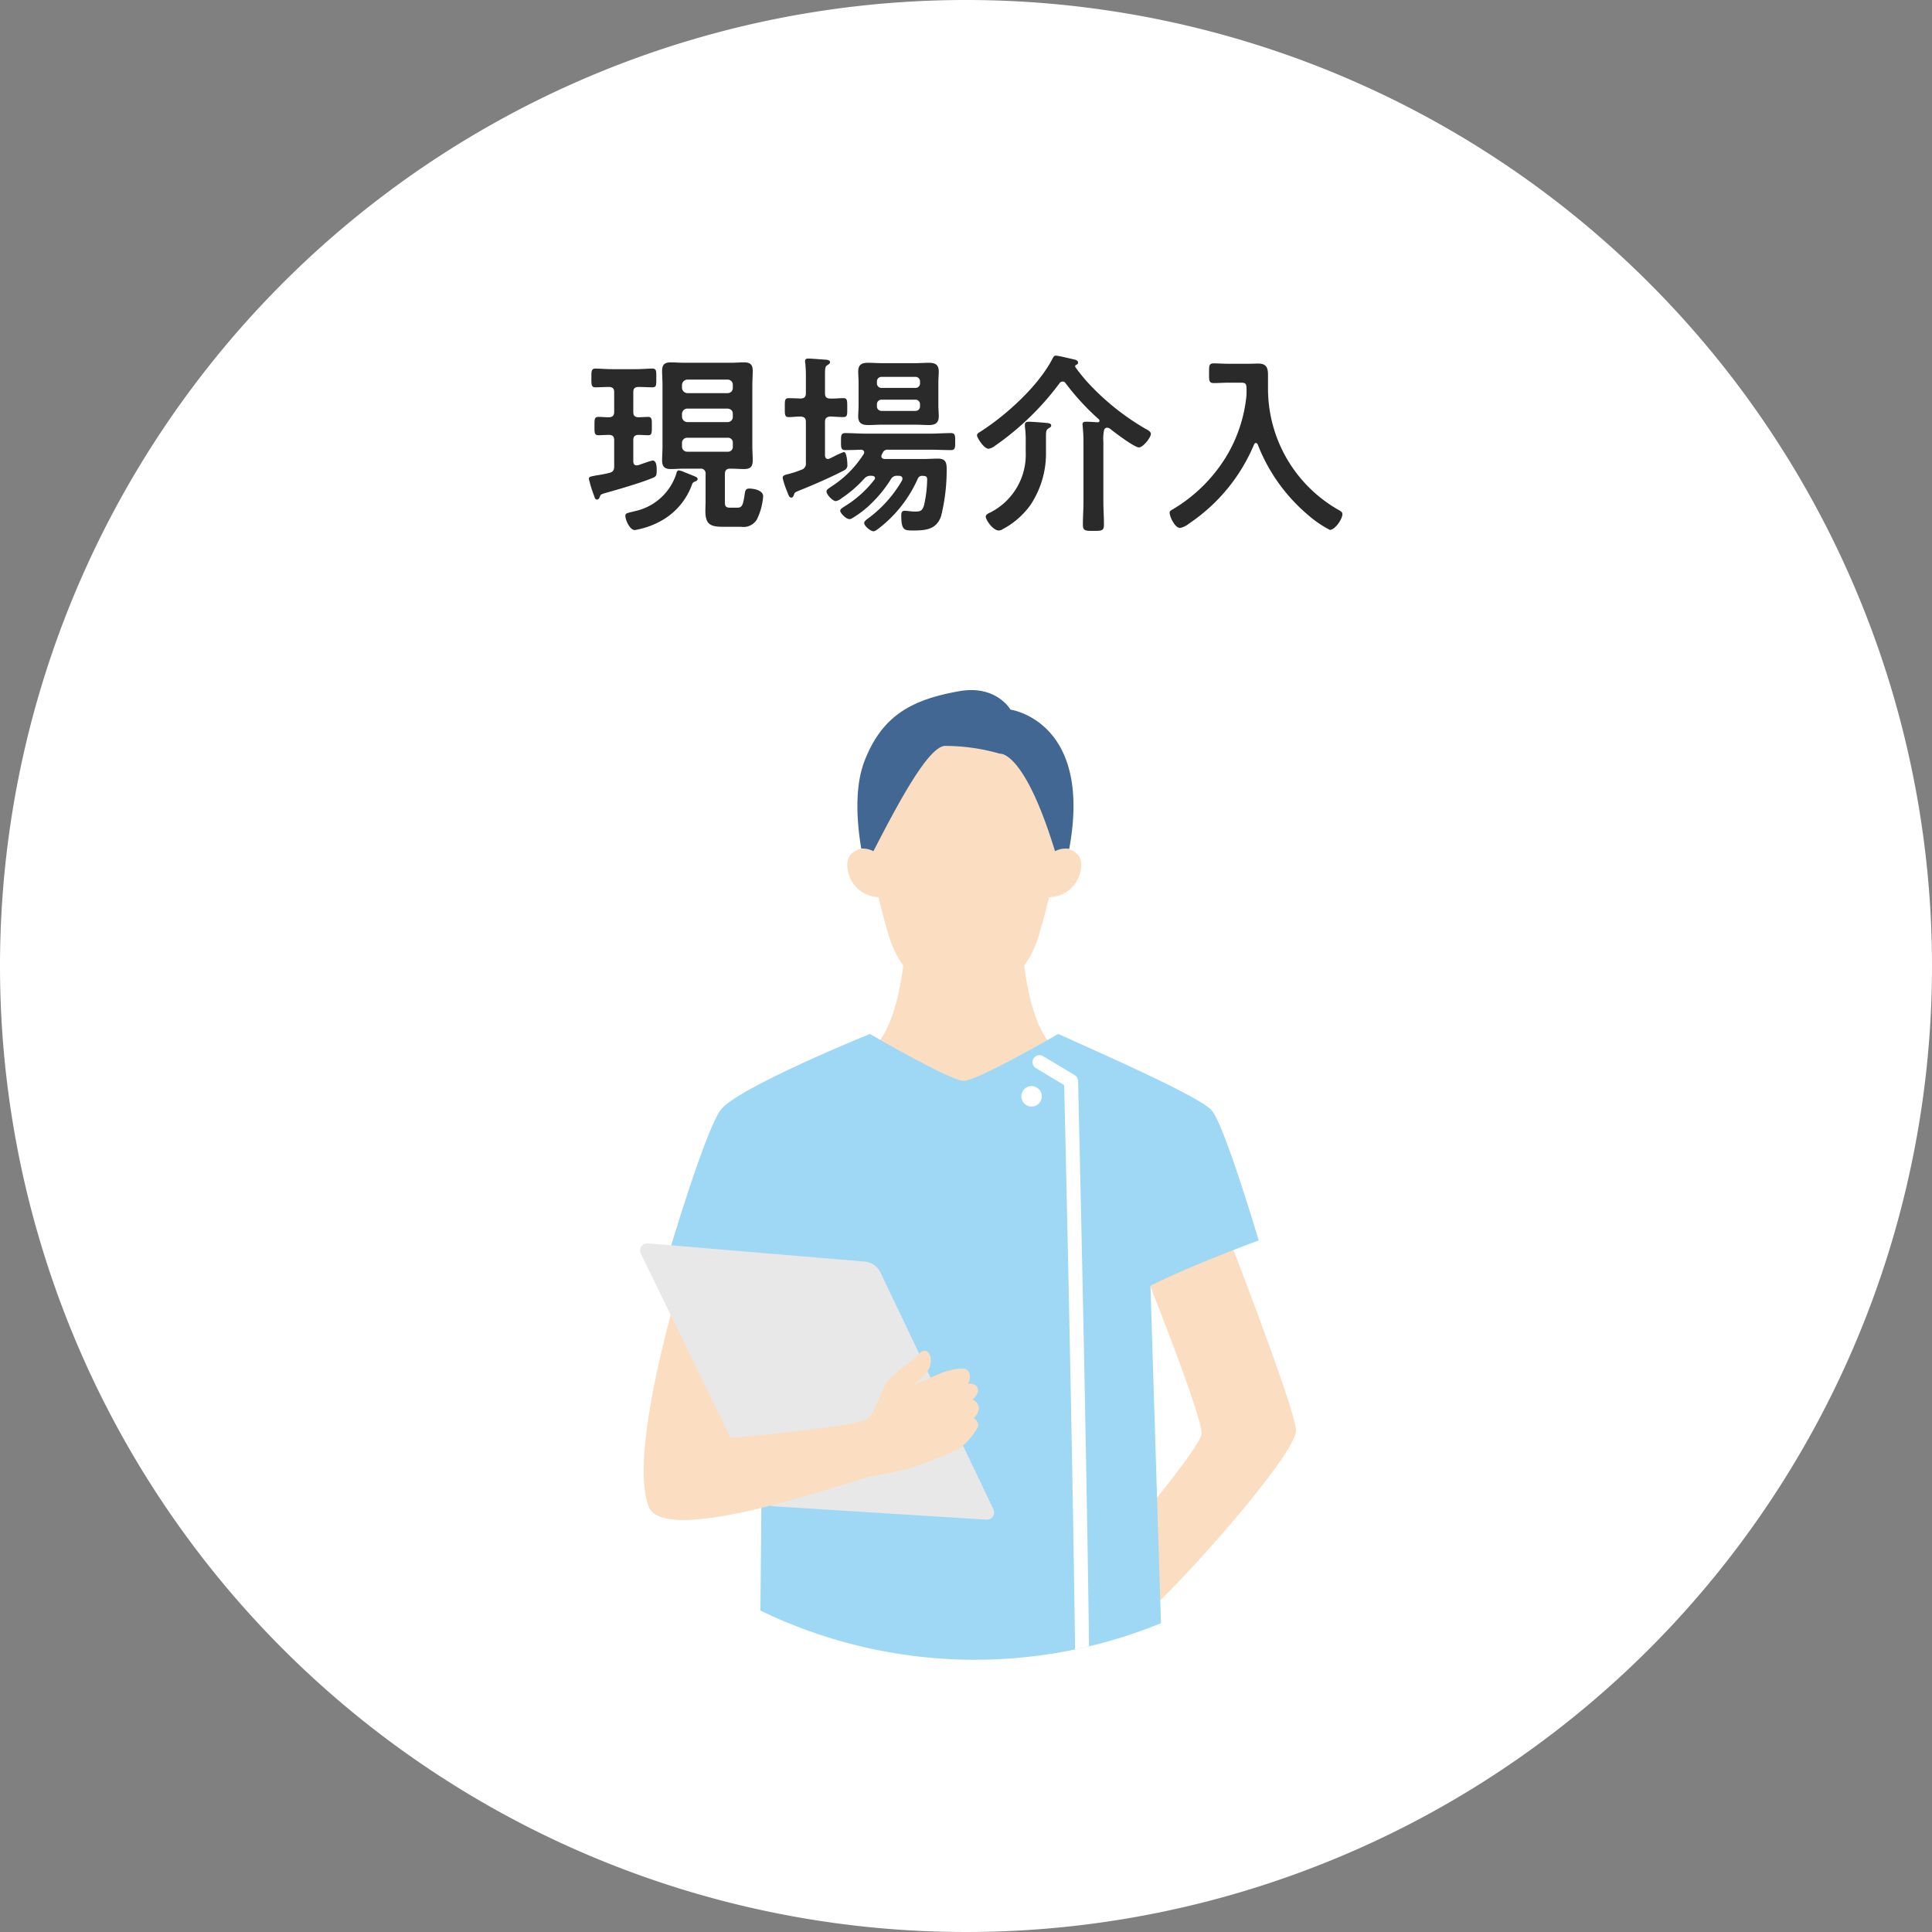
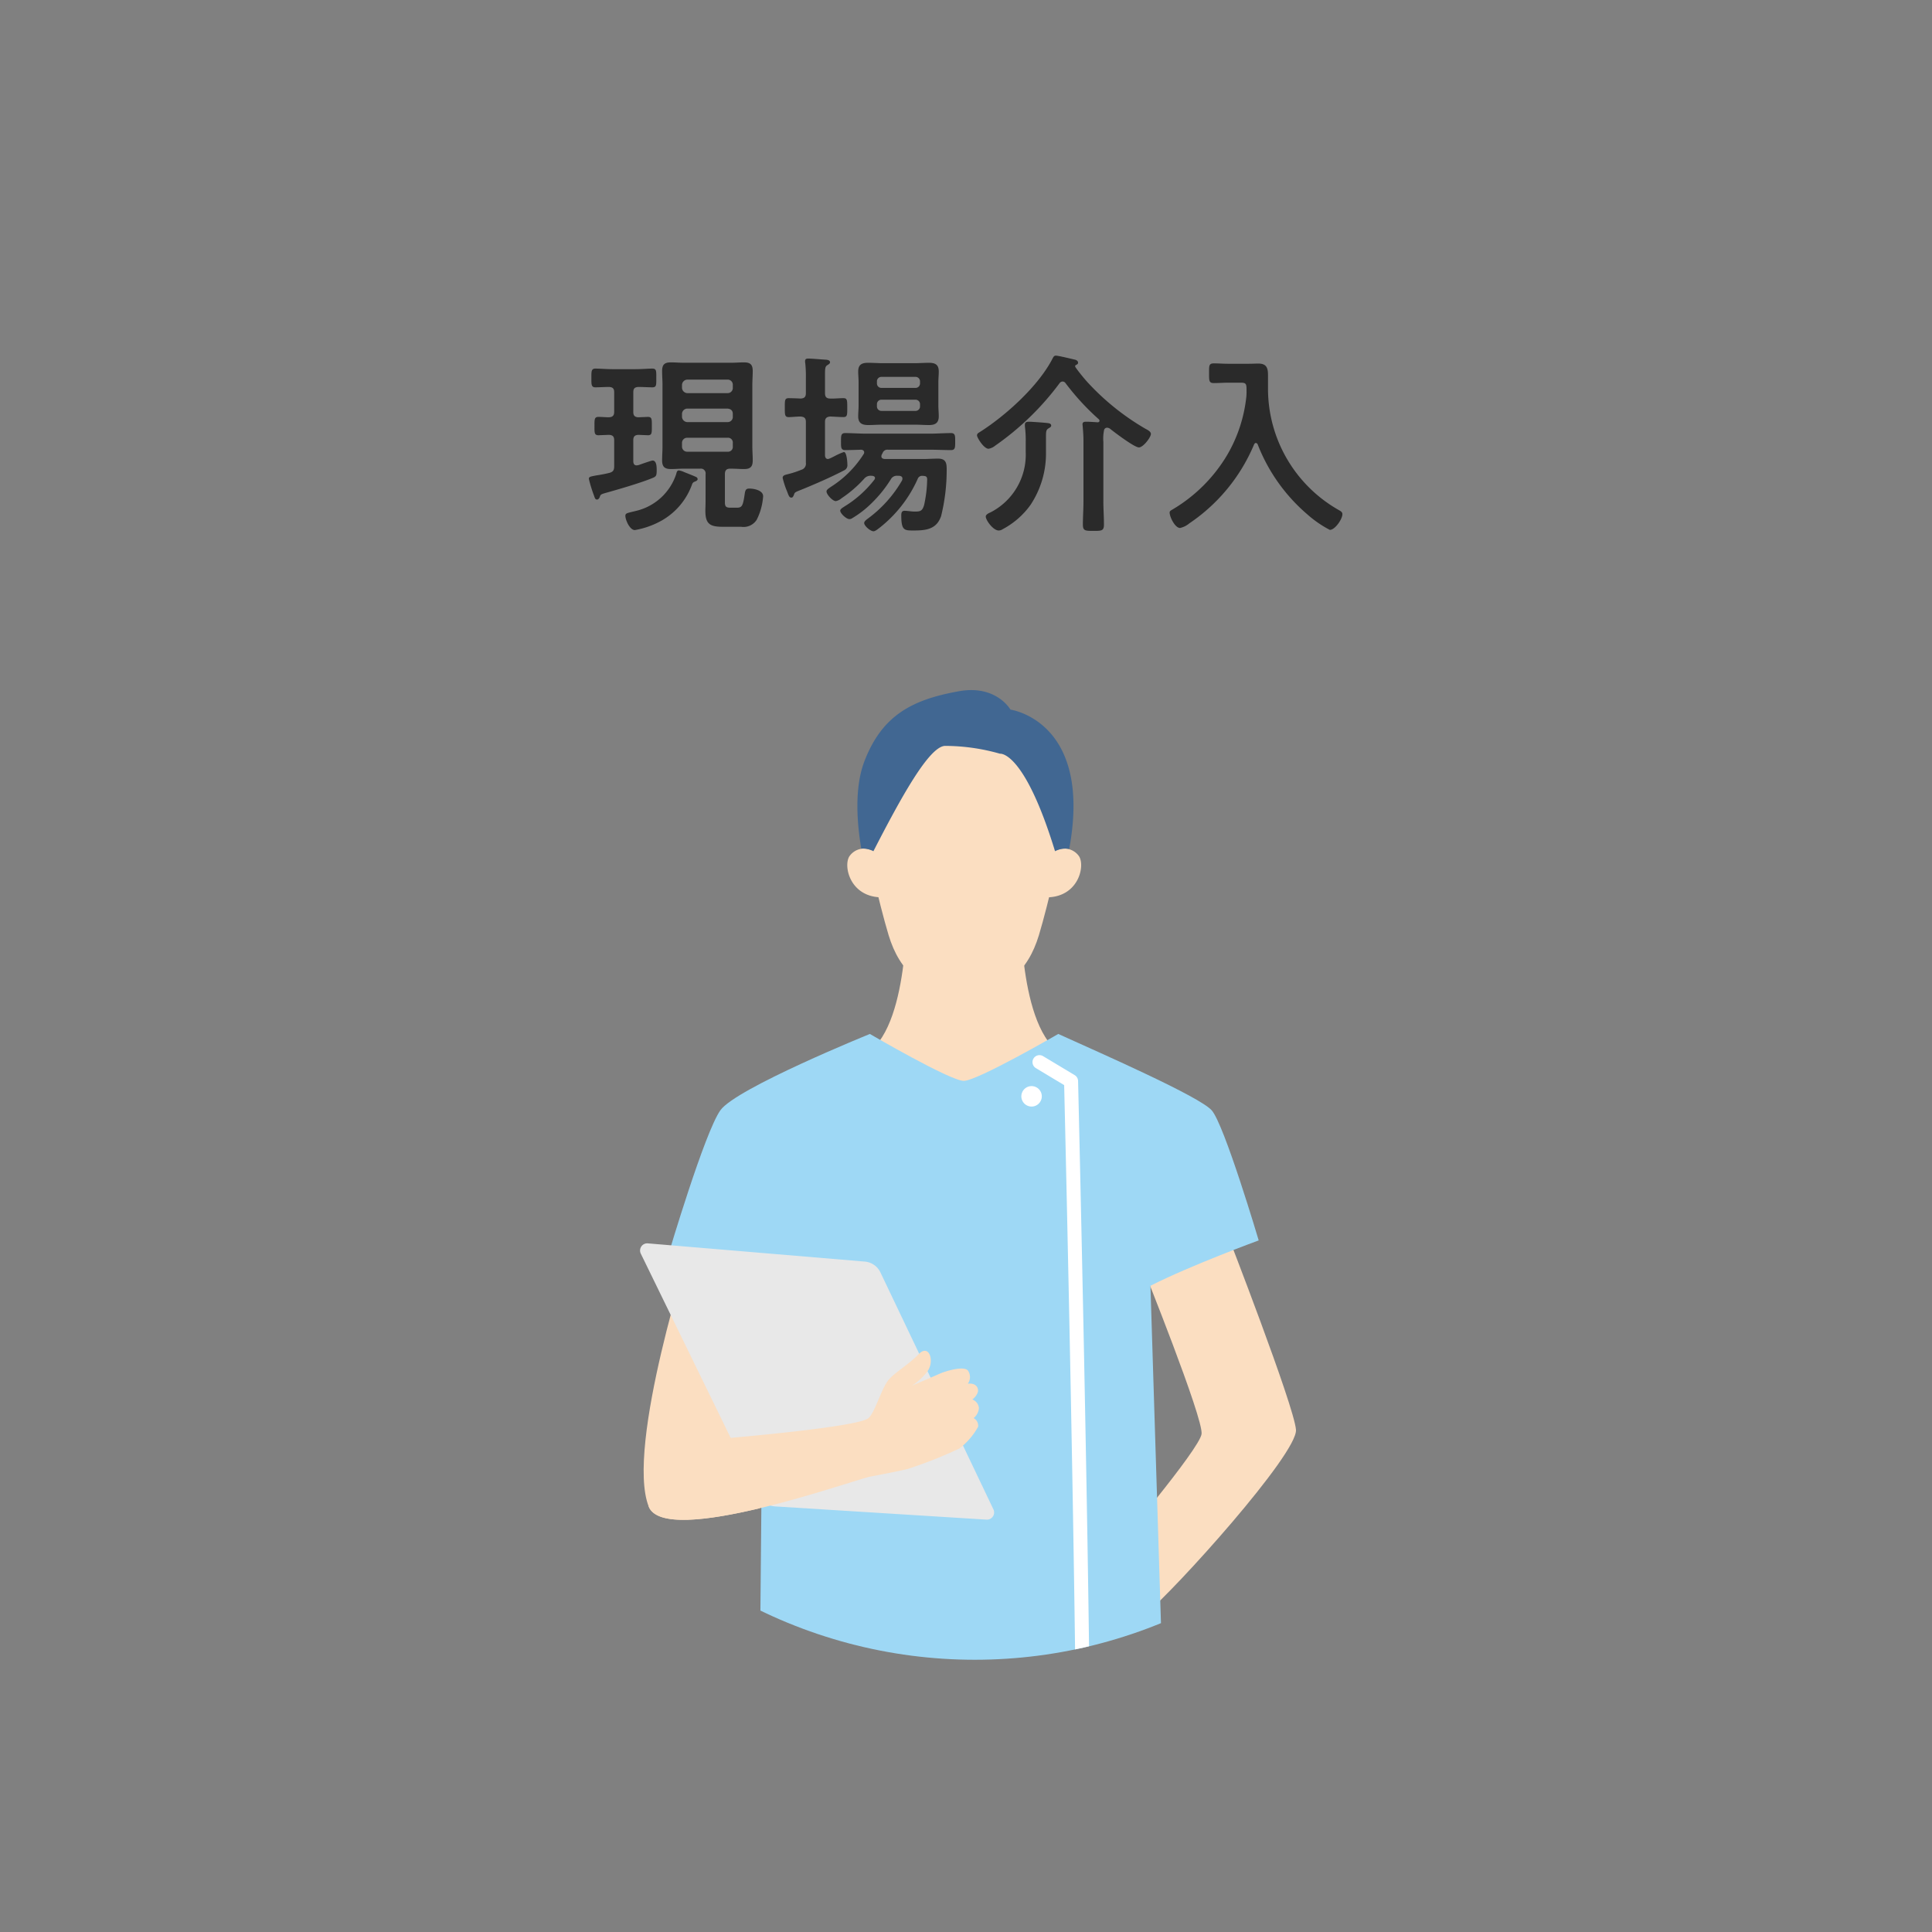
<svg xmlns="http://www.w3.org/2000/svg" width="220" height="220" viewBox="0 0 220 220">
  <rect x="0" y="0" width="220" height="220" fill="#808080" stroke="none" />
  <defs>
    <clipPath id="clip-path">
      <circle id="Ellipse_163" data-name="Ellipse 163" cx="56" cy="56" r="56" transform="translate(621 4308.621)" fill="#fff" stroke="#707070" stroke-width="1" opacity="0.593" />
    </clipPath>
  </defs>
  <g id="Group_1414" data-name="Group 1414" transform="translate(-573 -716)">
-     <path id="Path_1777" data-name="Path 1777" d="M110,0A110,110,0,1,1,0,110,110,110,0,0,1,110,0Z" transform="translate(573 716)" fill="#fff" />
    <path id="Path_1780" data-name="Path 1780" d="M13.068-4.136c.11-.044.374-.132.374-.308a.292.292,0,0,0-.176-.242c-.44-.2-.9-.374-1.342-.55a2.425,2.425,0,0,0-.616-.2c-.22,0-.264.242-.308.418a6.348,6.348,0,0,1-4.6,4.2c-.968.242-1.188.242-1.188.55,0,.484.506,1.628,1.078,1.628A9.488,9.488,0,0,0,9.328.286,7.705,7.705,0,0,0,12.8-3.828.457.457,0,0,1,13.068-4.136Zm3.784-5.016a.544.544,0,0,1,.594.594v.4a.544.544,0,0,1-.594.594H12.276a.583.583,0,0,1-.616-.594v-.4a.583.583,0,0,1,.616-.594Zm0-3.322c.374.044.594.22.594.616v.308a.583.583,0,0,1-.594.616H12.276a.63.63,0,0,1-.616-.616v-.308a.615.615,0,0,1,.616-.616Zm-4.576-1.76a.63.63,0,0,1-.616-.616v-.308a.63.63,0,0,1,.616-.616h4.576a.583.583,0,0,1,.594.616v.308a.583.583,0,0,1-.594.616ZM14.344-1.87c0,.352-.022.7-.022,1.056,0,1.5.55,1.8,1.98,1.8h2.09A1.774,1.774,0,0,0,20.174.176,7.064,7.064,0,0,0,20.9-2.486c0-.682-1.034-.88-1.584-.88-.33,0-.44.132-.506.55-.2,1.408-.308,1.628-.9,1.628h-.682c-.484,0-.682-.066-.682-.594V-5.016c0-.418.176-.616.594-.616h.11c.484,0,.99.044,1.474.044.726,0,.99-.264.99-.99,0-.528-.044-1.056-.044-1.584v-7c0-.528.044-1.056.044-1.584,0-.726-.264-.99-.99-.99-.506,0-.99.044-1.474.044h-5.39c-.484,0-.99-.044-1.474-.044-.726,0-.99.264-.99.99,0,.528.044,1.056.044,1.584v7c0,.528-.044,1.056-.044,1.584,0,.748.308.99,1.012.99.484,0,.968-.044,1.452-.044h1.87a.539.539,0,0,1,.616.616ZM6.116-14.344c0-.418.154-.572.594-.594.4,0,1.232.044,1.562.044.484,0,.462-.242.462-1.078,0-.792.022-1.056-.462-1.056-.506,0-1.21.066-1.914.066H3.74c-.7,0-1.408-.066-1.936-.066-.484,0-.462.33-.462,1.078,0,.726-.022,1.056.462,1.056.33,0,1.166-.044,1.54-.044.44.022.594.2.594.594V-12.1c0,.418-.176.594-.594.616-.4,0-.792-.044-1.188-.044-.484,0-.462.286-.462,1.056,0,.748-.022,1.034.462,1.034.044,0,1.078-.044,1.188-.044.44.022.594.2.594.616V-5.9c0,.44-.132.638-.55.748a14.85,14.85,0,0,1-1.474.286c-.7.132-.858.154-.858.4A14.838,14.838,0,0,0,1.628-2.6c.11.33.154.484.352.484.154,0,.242-.132.308-.264.088-.286.11-.33.66-.484,1.43-.4,4-1.144,5.324-1.694.44-.176.506-.264.506-.9,0-.33,0-1.1-.462-1.1-.154,0-1.386.44-1.628.528-.066,0-.132.022-.2.022-.286,0-.374-.22-.374-.484V-8.866c0-.418.154-.594.572-.616.088,0,1.056.044,1.1.044.462,0,.44-.286.44-1.034,0-.792.022-1.056-.462-1.056-.044,0-.968.044-1.078.044-.418-.022-.572-.2-.572-.616Zm32.12.858a.508.508,0,0,1,.528.528v.22a.508.508,0,0,1-.528.528h-3.85a.508.508,0,0,1-.528-.528v-.22a.508.508,0,0,1,.528-.528Zm-3.85-1.342a.508.508,0,0,1-.528-.528v-.2a.508.508,0,0,1,.528-.528h3.85a.508.508,0,0,1,.528.528v.2a.508.508,0,0,1-.528.528Zm6.468-.66c0-.4.044-.814.044-1.21,0-.792-.418-.99-1.122-.99-.55,0-1.1.044-1.65.044H34.518c-.572,0-1.122-.044-1.672-.044-.726,0-1.122.22-1.122.99,0,.4.044.792.044,1.21V-12.8c0,.4-.044.792-.044,1.21,0,.77.418.99,1.144.99.55,0,1.1-.044,1.65-.044h3.608c.55,0,1.1.044,1.672.044.7,0,1.1-.242,1.1-.99,0-.4-.044-.814-.044-1.21ZM39.006-4.818c.33.022.572,0,.572.418a14.381,14.381,0,0,1-.352,2.926c-.2.616-.374.726-1.012.726a2.948,2.948,0,0,1-.44-.022c-.22-.022-.572-.066-.77-.066-.352,0-.374.286-.374.55,0,1.716.374,1.694,1.408,1.694,1.408,0,2.6-.132,3.124-1.628A21.785,21.785,0,0,0,41.8-5.61c0-.748-.154-1.166-.99-1.166-.55,0-1.122.044-1.694.044H34.738c-.2-.022-.374-.088-.374-.308a.642.642,0,0,1,.044-.2c.044-.066.066-.132.11-.2a.561.561,0,0,1,.594-.352H39.82c.814,0,1.65.044,2.486.044.484,0,.462-.352.462-.968s.022-.968-.462-.968c-.836,0-1.672.066-2.486.066H32.714c-.836,0-1.65-.066-2.486-.066-.484,0-.462.352-.462.968s-.022.968.462.968c.462,0,1.342-.022,1.848-.044.176.022.33.11.33.308a.355.355,0,0,1-.066.2,11.994,11.994,0,0,1-3.718,3.718c-.286.2-.506.33-.506.528,0,.352.7,1.1,1.056,1.1a1.343,1.343,0,0,0,.66-.33,13.632,13.632,0,0,0,2.574-2.222.929.929,0,0,1,.814-.33h.088c.154.022.33.066.33.264a.328.328,0,0,1-.088.2,12.56,12.56,0,0,1-3.366,3.014c-.154.11-.506.286-.506.484,0,.33.7.968,1.034.968A.505.505,0,0,0,31.02.022a11.358,11.358,0,0,0,2.244-1.738,14.329,14.329,0,0,0,2.178-2.706.772.772,0,0,1,.77-.4h.176c.2.022.374.088.374.33a.642.642,0,0,1-.044.2A14.2,14.2,0,0,1,32.868.022c-.154.11-.462.33-.462.528,0,.352.726.946,1.056.946.2,0,.462-.22.638-.352a14.64,14.64,0,0,0,4.4-5.61A.522.522,0,0,1,39.006-4.818ZM25.234-5.5a10.748,10.748,0,0,1-1.562.506c-.242.066-.55.11-.55.418a9.655,9.655,0,0,0,.506,1.54c.176.462.242.7.484.7.176,0,.242-.176.33-.418.044-.132.11-.2.484-.352,1.65-.66,3.63-1.518,5.192-2.332a.634.634,0,0,0,.374-.66c0-.242-.066-1.43-.4-1.43A7.559,7.559,0,0,0,29-7.04c-.22.11-.44.22-.506.242a.646.646,0,0,1-.22.066c-.242,0-.33-.22-.33-.44v-3.784c0-.418.176-.572.594-.616.506.022,1.166.066,1.5.066.462,0,.44-.286.44-1.078,0-.836,0-1.078-.44-1.078-.506,0-.99.066-1.5.044-.418,0-.594-.176-.594-.616V-16.3c0-.726.022-.968.242-1.1.2-.132.33-.2.33-.352,0-.22-.264-.264-.418-.286-.4-.022-1.716-.132-2.046-.132-.22,0-.374.044-.374.286a.986.986,0,0,0,.022.264,14.919,14.919,0,0,1,.066,1.738v1.65c0,.44-.176.594-.616.616-.264-.022-1.144-.044-1.342-.044-.462,0-.44.264-.44,1.078,0,.77-.022,1.078.44,1.078.418,0,.9-.066,1.364-.066.44.044.594.2.594.616v4.642A.715.715,0,0,1,25.234-5.5ZM53.108-8.668c0-1.144-.044-1.364.308-1.562.132-.088.286-.154.286-.308,0-.22-.22-.264-.4-.286-.33-.044-1.826-.154-2.134-.154-.242,0-.462.044-.462.33v.2A12.089,12.089,0,0,1,50.8-8.668v1.144a7.376,7.376,0,0,1-4,6.864c-.2.088-.55.242-.55.484,0,.4.836,1.584,1.474,1.584a.83.83,0,0,0,.462-.154,9.154,9.154,0,0,0,3.168-2.772A10.577,10.577,0,0,0,53.108-7.5Zm2.222-6.71a27.989,27.989,0,0,0,3.784,4.114.229.229,0,0,1,.088.176c0,.132-.11.176-.22.176-.286-.022-.968-.066-1.232-.066-.242,0-.484,0-.484.308,0,.066.022.132.022.22.044.528.088,1.078.088,1.606v6.952c0,.88-.066,1.738-.066,2.618,0,.726.264.726,1.21.726.924,0,1.188,0,1.188-.726,0-.88-.066-1.738-.066-2.618v-6.8a4.7,4.7,0,0,1,.088-1.364.358.358,0,0,1,.33-.242.678.678,0,0,1,.44.2c.506.4,2.684,2.046,3.19,2.046.484,0,1.364-1.144,1.364-1.54,0-.286-.44-.484-.638-.594a28.089,28.089,0,0,1-6.71-5.434c-.4-.462-.924-1.1-1.254-1.584a.294.294,0,0,1-.022-.11c0-.044.022-.088.11-.132.132-.066.22-.11.22-.264,0-.176-.176-.286-.33-.33-.4-.088-1.892-.462-2.2-.462-.2,0-.264.132-.352.286-1.606,3.168-5.39,6.578-8.36,8.448-.154.088-.264.176-.264.352,0,.242.77,1.518,1.32,1.518a1.674,1.674,0,0,0,.748-.352,31.641,31.641,0,0,0,7.326-7.106.448.448,0,0,1,.352-.2A.418.418,0,0,1,55.33-15.378Zm20.592,1.562a16.58,16.58,0,0,1-2.178,6.622,17.7,17.7,0,0,1-6.182,6.182c-.22.132-.374.2-.374.374,0,.506.616,1.76,1.188,1.76A2.464,2.464,0,0,0,69.432.594,20.252,20.252,0,0,0,76.8-8.382c.044-.088.11-.176.2-.176a.261.261,0,0,1,.22.176A20.008,20.008,0,0,0,82.9-.4a12.4,12.4,0,0,0,2.53,1.738c.594,0,1.43-1.232,1.43-1.782,0-.22-.132-.308-.308-.418a15.884,15.884,0,0,1-8.162-13.97V-16.3c0-.836-.2-1.3-1.1-1.3-.352,0-.7.022-1.078.022h-2.4c-.528,0-1.078-.044-1.584-.044-.572,0-.55.264-.55,1.1,0,.858-.022,1.144.55,1.144.528,0,1.056-.044,1.584-.044h1.518c.616,0,.616.2.616.968A6.182,6.182,0,0,1,75.922-13.816Z" transform="translate(639 775)" fill="#2a2a2a" />
    <g id="Mask_Group_88" data-name="Mask Group 88" transform="translate(7 -3515.621)" clip-path="url(#clip-path)">
      <g id="Group_1184" data-name="Group 1184" transform="translate(638.885 4310.202)">
        <g id="Group_1185" data-name="Group 1185">
          <path id="Path_814" data-name="Path 814" d="M79.443,96.324l13.034-7.378c-6.5.062-6.507-15.588-6.507-15.588H72.915s-.006,15.65-6.506,15.588Z" transform="translate(-42.588 -47.044)" fill="#fbdec1" />
          <path id="Path_815" data-name="Path 815" d="M94.153,27.32c-.577,2.538-1.267,5.259-1.81,7.056-1.274,4.219-3.981,6.58-8.558,6.58s-7.284-2.361-8.559-6.58c-.542-1.793-1.238-4.54-1.819-7.092,0,0-2.725-17.194,10.373-17.194S94.153,27.32,94.153,27.32" transform="translate(-46.925 -6.471)" fill="#fbdec1" />
          <path id="Path_816" data-name="Path 816" d="M128.306,55.847c3.415-.143,4.186-3.537,3.491-4.658a2.031,2.031,0,0,0-2.742-.589l-1.168.4-.333,4.908Z" transform="translate(-81.802 -32.252)" fill="#fbdec1" />
          <path id="Path_817" data-name="Path 817" d="M69.508,55.847c-3.415-.143-4.186-3.537-3.491-4.658a2.031,2.031,0,0,1,2.742-.589l1.168.4.333,4.908Z" transform="translate(-42.187 -32.252)" fill="#fbdec1" />
          <path id="Path_818" data-name="Path 818" d="M91.5,18.347c-3.528-11.515-6.264-11.1-6.264-11.1a22.947,22.947,0,0,0-6.271-.893c-1.817.083-5,5.869-8.147,11.995a2.656,2.656,0,0,0-1.382-.3c-.466-2.745-.827-6.849.355-9.935,2-5.214,5.4-7.031,10.8-7.988,4.23-.749,5.836,2.1,5.836,2.1S95.81,3.5,93.116,18.085a2.547,2.547,0,0,0-1.615.263" transform="translate(-44.247 0)" fill="#416792" />
          <path id="Path_819" data-name="Path 819" d="M38.672,607.192s-.075,9.562-1.094,10.666a38.5,38.5,0,0,1-12.244,8.884c-3.03,1.452-1.423,5.374-1.423,5.374a16.774,16.774,0,0,0,13.509-.451c4.9-2.364,9.03-3.455,9.3-4.036a12.87,12.87,0,0,0-.575-10.1l.38-9.775Z" transform="translate(-15.061 -389.392)" fill="#fbdec1" />
          <path id="Path_820" data-name="Path 820" d="M46.149,636a34.514,34.514,0,0,0-4.553,4.156,8.557,8.557,0,0,0-4.8-2.988,39.469,39.469,0,0,1-11.46,8.049c-3.03,1.452-1.423,5.374-1.423,5.374a16.771,16.771,0,0,0,13.508-.451c4.9-2.363,9.03-3.455,9.3-4.036a12.868,12.868,0,0,0-.575-10.1" transform="translate(-15.061 -407.866)" fill="#4a72a2" />
          <path id="Path_821" data-name="Path 821" d="M58.047,648.644a.794.794,0,0,1-.741-.507c-.036-.086-.989-2.293-4.929-3.377a.8.8,0,0,1,.421-1.533,9.539,9.539,0,0,1,5.542,3.544l1.335-.753a8.378,8.378,0,0,0-.541-.753.8.8,0,0,1,1.239-1,10.338,10.338,0,0,1,1.1,1.679.8.8,0,0,1-.314,1.062l-2.72,1.533a.792.792,0,0,1-.391.1" transform="translate(-33.214 -412.483)" fill="#fff" />
          <path id="Path_822" data-name="Path 822" d="M128.739,607.192s.075,9.562,1.094,10.666a38.5,38.5,0,0,0,12.244,8.884c3.03,1.452,1.423,5.374,1.423,5.374a16.774,16.774,0,0,1-13.509-.451c-4.9-2.364-9.03-3.455-9.3-4.036a12.87,12.87,0,0,1,.575-10.1l-.38-9.775Z" transform="translate(-76.904 -389.392)" fill="#fbdec1" />
          <path id="Path_823" data-name="Path 823" d="M121.262,636a34.513,34.513,0,0,1,4.553,4.156,8.557,8.557,0,0,1,4.8-2.988,39.469,39.469,0,0,0,11.46,8.049c3.03,1.452,1.423,5.374,1.423,5.374a16.771,16.771,0,0,1-13.508-.451c-4.9-2.363-9.03-3.455-9.3-4.036a12.868,12.868,0,0,1,.575-10.1" transform="translate(-76.904 -407.866)" fill="#4a72a2" />
          <path id="Path_824" data-name="Path 824" d="M134.814,648.641a.782.782,0,0,1-.385-.1l-2.72-1.533a.8.8,0,0,1-.314-1.062,10.252,10.252,0,0,1,1.1-1.68.8.8,0,0,1,1.238,1,8.265,8.265,0,0,0-.541.752l1.335.753a9.542,9.542,0,0,1,5.542-3.544.8.8,0,0,1,.422,1.534c-3.94,1.084-4.893,3.291-4.932,3.385a.805.805,0,0,1-.476.452.829.829,0,0,1-.267.045" transform="translate(-84.205 -412.483)" fill="#fff" />
          <path id="Path_825" data-name="Path 825" d="M14.345,205.762c-5.853,1.4-11.712,2.165-12.636-.2-2.672-6.848,4.885-29.984,4.885-29.984l8.182,1.161v3.687l-.156,16.99Z" transform="translate(-0.729 -112.596)" fill="#fbdec1" />
          <path id="Path_826" data-name="Path 826" d="M153.623,176.173s6.935,17.241,6.7,18.984-10.025,13.277-10.025,13.277l3.652,7.208c3.291-2.661,17.334-18.25,17.124-20.97s-7.88-22.449-7.88-22.449Z" transform="translate(-96.384 -110.446)" fill="#fbdec1" />
          <path id="Path_827" data-name="Path 827" d="M69.091,340.445l-3.007,87.514a48.527,48.527,0,0,1-12.709-.165l-2.761-112,37.063.377-.65,111.852a45.471,45.471,0,0,1-12.284.708L70.131,340.37Z" transform="translate(-32.459 -202.519)" fill="#94cbe6" />
          <path id="Path_828" data-name="Path 828" d="M53.42,109.153S44.19,114.5,42.65,114.5s-10.689-5.343-10.689-5.343-15.221,6.167-17.021,8.688-5.91,16.4-5.91,16.4,7.262,2.5,10.807,3.582l-.569,61.81s13.154.94,23.66.94,22.9-1.246,22.9-1.246l-1.917-61.5c4.569-2.322,12.326-5.165,12.326-5.165s-3.925-13.241-5.359-14.821-12.224-6.319-17.462-8.688" transform="translate(-5.792 -70)" fill="#9ed8f5" />
          <path id="Path_829" data-name="Path 829" d="M123.369,126.886a1.164,1.164,0,1,1-1.164-1.164,1.164,1.164,0,0,1,1.164,1.164" transform="translate(-77.623 -80.626)" fill="#fff" />
          <path id="Path_830" data-name="Path 830" d="M130.376,201.4a.8.8,0,0,1-.8-.8c0-22.376-1.251-75.887-1.379-81.287l-3.221-1.937a.795.795,0,1,1,.819-1.363l3.6,2.162a.8.8,0,0,1,.386.663c.014.58,1.39,58.284,1.39,81.762a.8.8,0,0,1-.8.8" transform="translate(-79.903 -74.329)" fill="#fff" />
          <path id="Path_831" data-name="Path 831" d="M.887,175.637l24.7,2.074a2.177,2.177,0,0,1,1.784,1.233l12.868,26.985a.817.817,0,0,1-.788,1.167l-24.1-1.507a2.178,2.178,0,0,1-1.822-1.219L.084,176.809a.817.817,0,0,1,.8-1.172" transform="translate(0 -112.634)" fill="#e8e8e8" />
          <path id="Path_832" data-name="Path 832" d="M2.731,227.475c1.848,4.737,23.435-3.06,25.237-3.4s3.807-.746,4.276-.875a50.3,50.3,0,0,0,5.869-2.326,7.962,7.962,0,0,0,2.135-2.481.977.977,0,0,0-.516-.979,1.621,1.621,0,0,0,.605-1.148,1.139,1.139,0,0,0-.748-.971s.861-.643.6-1.3-1.12-.494-1.12-.494a1.294,1.294,0,0,0,.034-1.479c-.435-.62-2.634.063-3.233.334s-3.152,1.358-3.152,1.358a6.584,6.584,0,0,0,1.706-1.564c.928-1.141.26-3.254-.927-2.033s-2.574,1.975-3.4,2.886-1.613,3.85-2.357,4.423C26.224,218.593,8.141,220,8.141,220Z" transform="translate(-1.751 -134.512)" fill="#fbdec1" />
        </g>
      </g>
    </g>
  </g>
</svg>